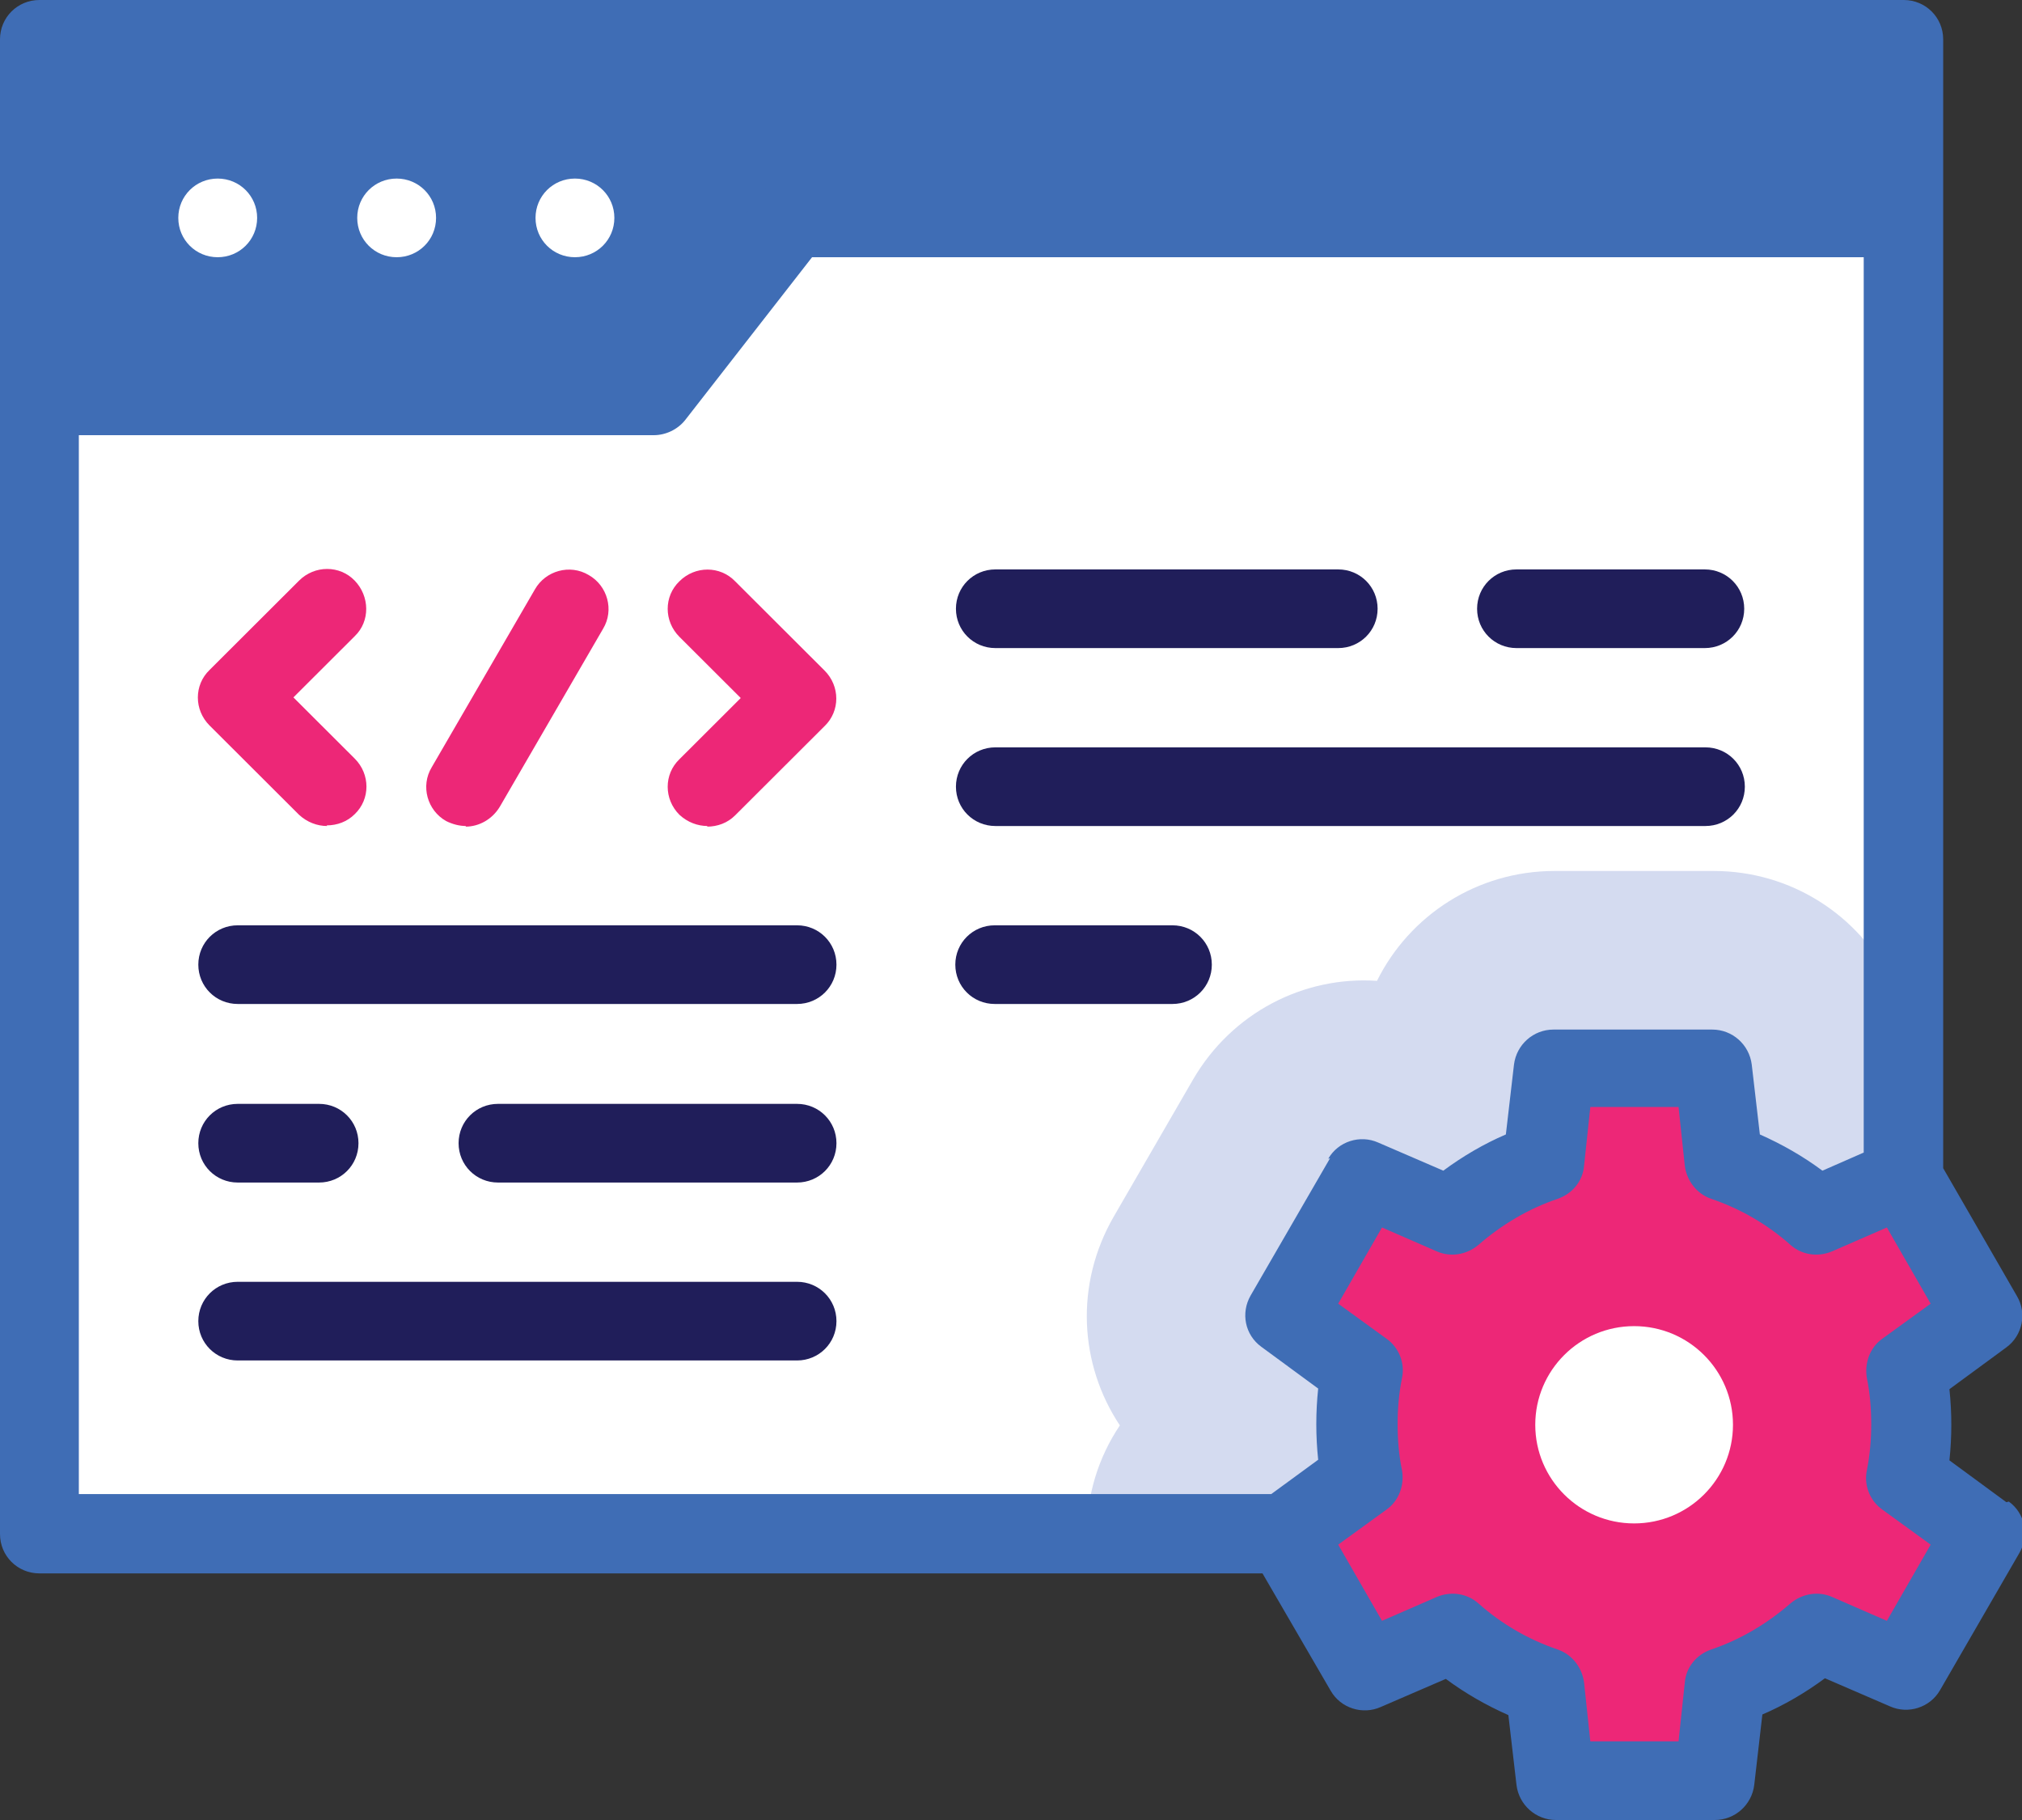
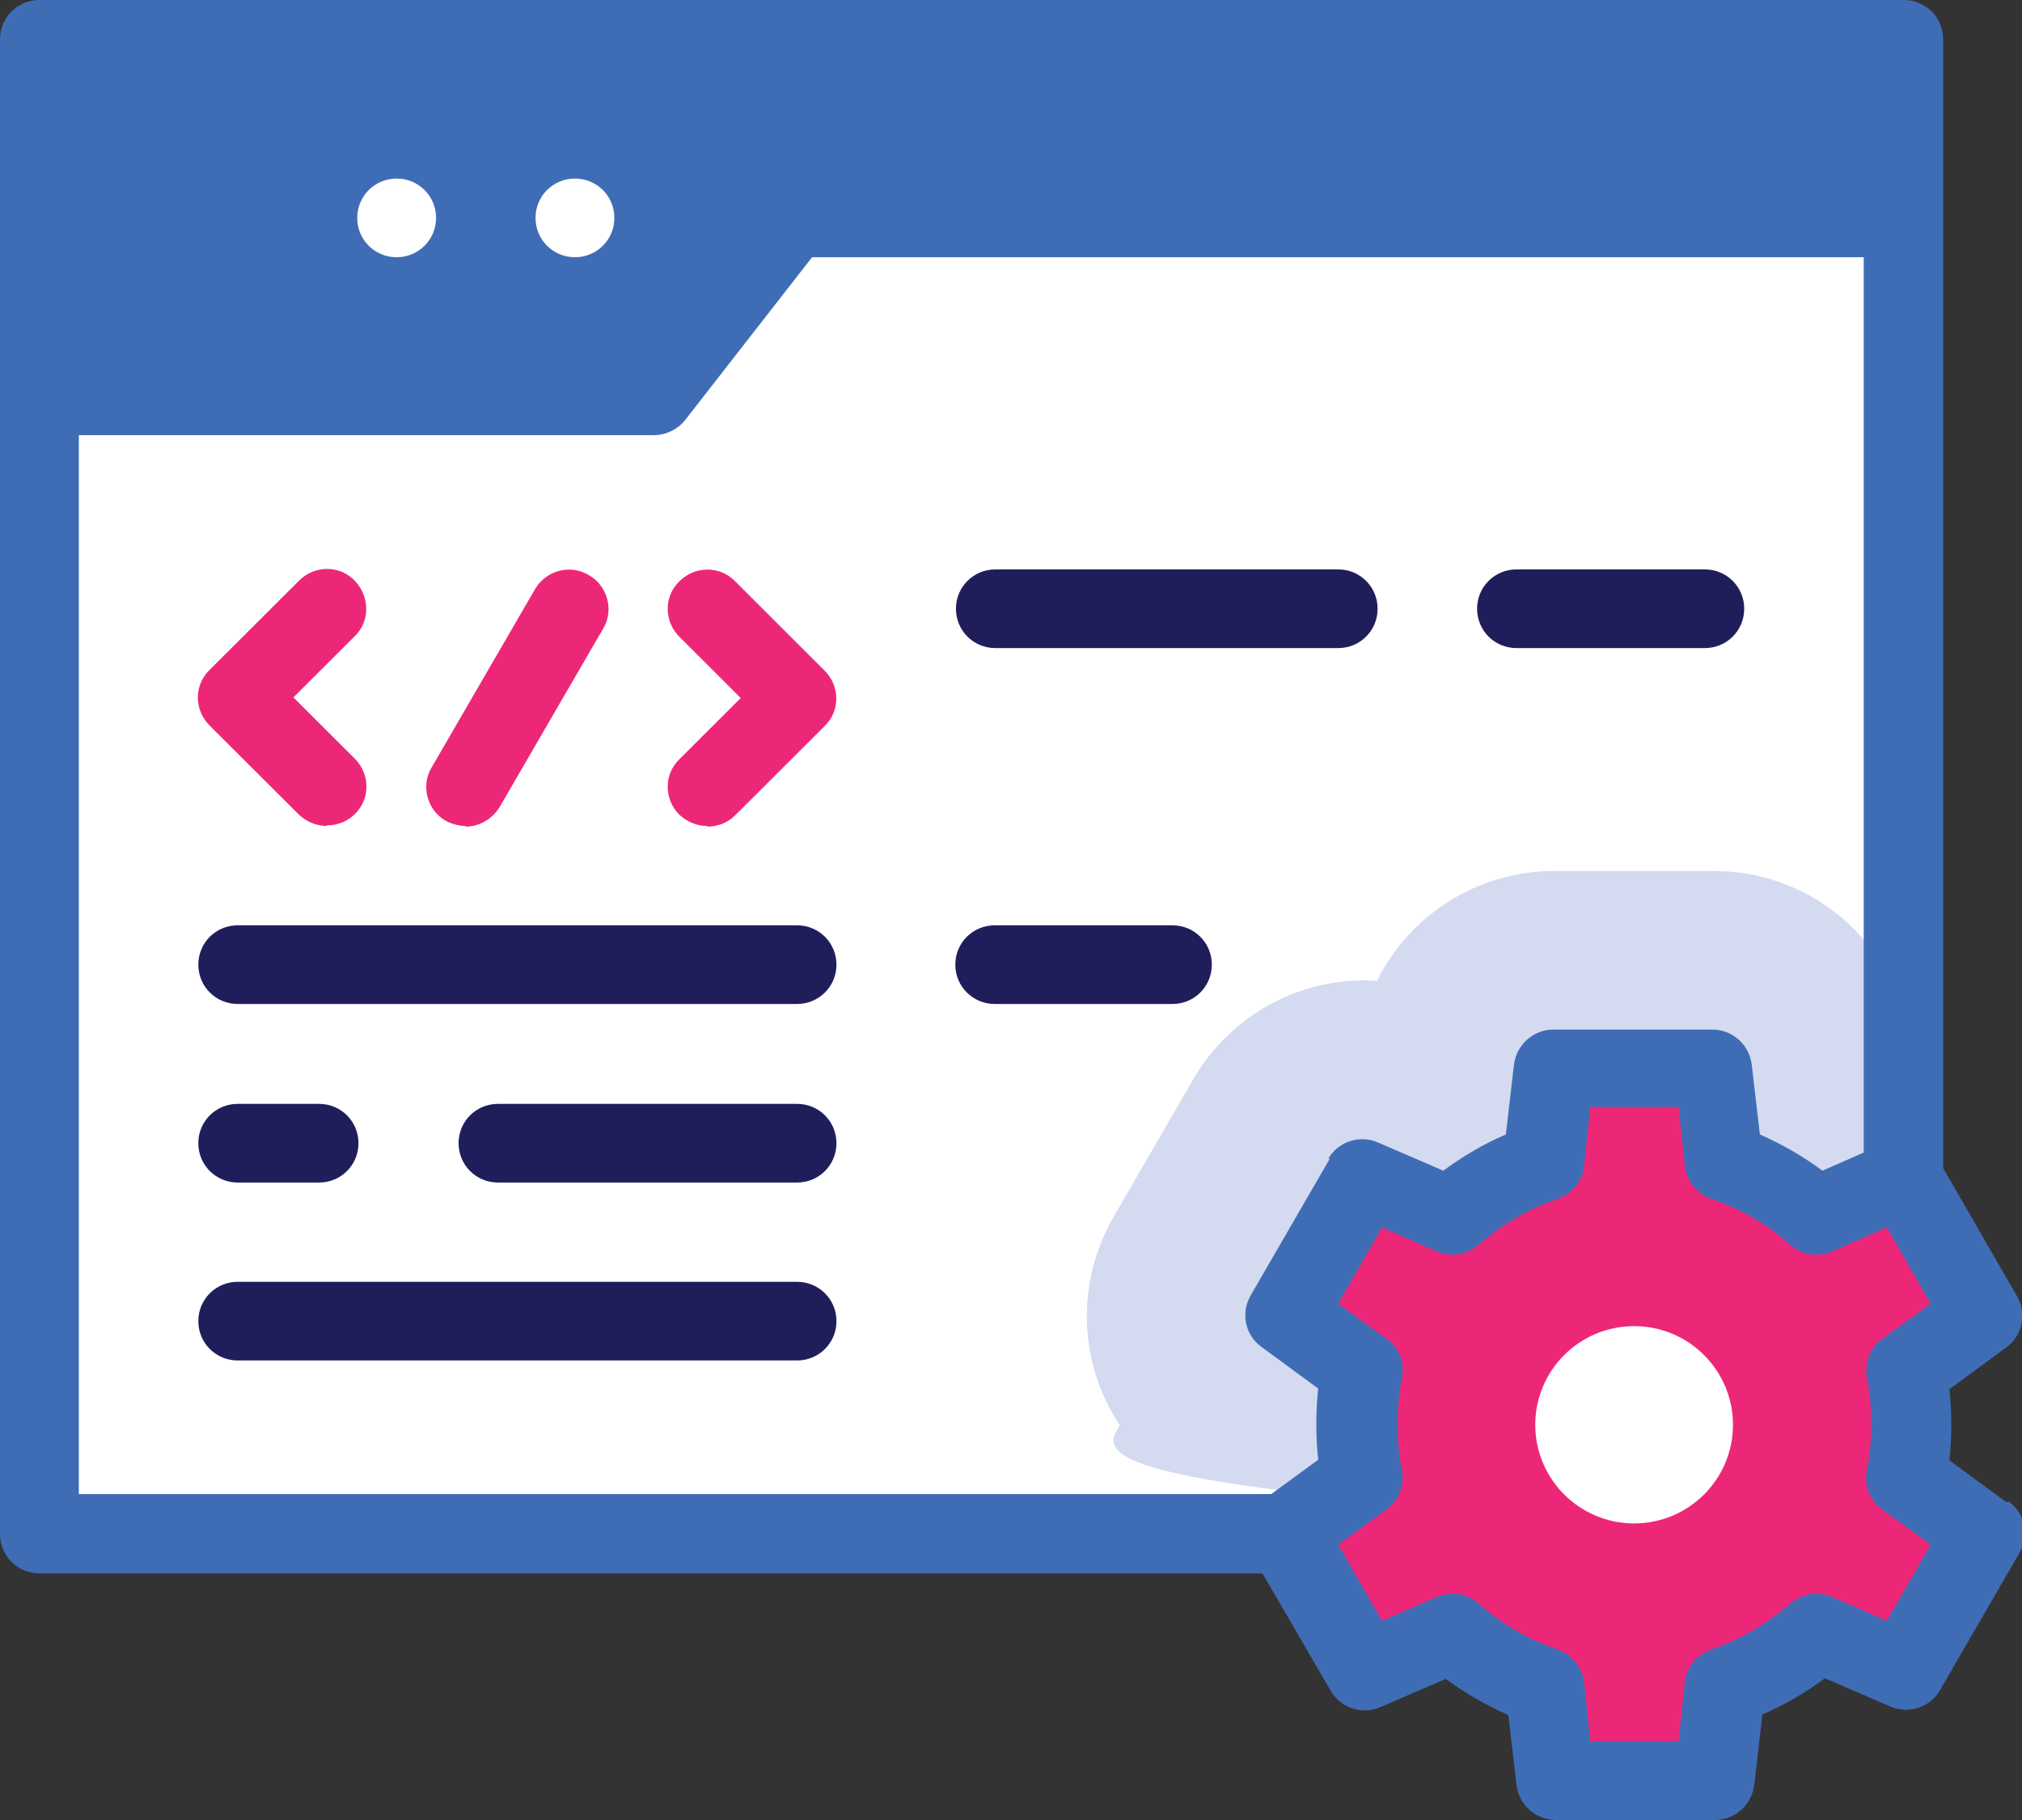
<svg xmlns="http://www.w3.org/2000/svg" width="100" height="90" viewBox="0 0 100 90" fill="none">
  <rect x="0" y="0" width="100" height="90" fill="#333333" stroke="none" />
  <g clip-path="url(#clip0_4_133)">
    <path d="M94.121 1.945H1.949V75.859H94.121V1.945Z" fill="white" />
-     <path fill-rule="evenodd" clip-rule="evenodd" d="M94.121 48.473V75.89H53.744C53.744 73.976 54.301 72.093 55.384 70.487C53.373 67.461 53.156 63.509 55.074 60.175L59.004 53.383C60.922 50.079 64.48 48.257 68.1 48.504C69.709 45.262 73.051 43.07 76.887 43.07H84.746C88.583 43.07 91.924 45.262 93.533 48.504C93.75 48.504 93.936 48.504 94.152 48.504L94.121 48.473Z" fill="#D4DBF0" />
+     <path fill-rule="evenodd" clip-rule="evenodd" d="M94.121 48.473V75.89C53.744 73.976 54.301 72.093 55.384 70.487C53.373 67.461 53.156 63.509 55.074 60.175L59.004 53.383C60.922 50.079 64.48 48.257 68.1 48.504C69.709 45.262 73.051 43.07 76.887 43.07H84.746C88.583 43.07 91.924 45.262 93.533 48.504C93.75 48.504 93.936 48.504 94.152 48.504L94.121 48.473Z" fill="#D4DBF0" />
    <path fill-rule="evenodd" clip-rule="evenodd" d="M85.241 57.489C86.943 58.075 88.49 58.971 89.82 60.144L94.121 58.261L98.051 65.053L94.276 67.832C94.431 68.696 94.523 69.561 94.523 70.487C94.523 71.413 94.431 72.278 94.276 73.142L98.051 75.921L94.121 82.713L89.82 80.83C88.49 82.003 86.943 82.899 85.241 83.485L84.715 88.147H76.856L76.33 83.485C74.629 82.899 73.082 82.003 71.751 80.83L67.451 82.713L63.521 75.921L67.296 73.142C67.141 72.278 67.048 71.413 67.048 70.487C67.048 69.561 67.141 68.696 67.296 67.832L63.521 65.053L67.451 58.261L71.751 60.144C73.082 58.971 74.629 58.075 76.33 57.489L76.856 52.827H84.715L85.241 57.489Z" fill="#ED2777" />
    <path d="M80.817 75.334C83.517 75.334 85.706 73.15 85.706 70.456C85.706 67.762 83.517 65.578 80.817 65.578C78.117 65.578 75.928 67.762 75.928 70.456C75.928 73.15 78.117 75.334 80.817 75.334Z" fill="white" />
    <path fill-rule="evenodd" clip-rule="evenodd" d="M1.949 1.945V19.575H32.364L39.233 10.744H94.121V1.945H1.949Z" fill="#3F6DB5" />
    <path d="M99.227 74.285L96.411 72.216C96.473 71.629 96.504 71.043 96.504 70.456C96.504 69.87 96.473 69.283 96.411 68.696L99.227 66.628C100.031 66.041 100.248 64.93 99.752 64.096L96.102 57.767V1.945C96.102 0.864 95.235 0 94.152 0H1.949C0.866 0 0 0.864 0 1.945V75.859C0 76.94 0.866 77.805 1.949 77.805H62.438L65.811 83.609C66.306 84.473 67.389 84.813 68.286 84.412L71.504 83.022C72.463 83.732 73.484 84.319 74.598 84.813L75 88.271C75.124 89.259 75.959 90 76.949 90H84.808C85.798 90 86.634 89.259 86.757 88.271L87.16 84.782C88.243 84.319 89.295 83.701 90.254 82.991L93.472 84.381C94.369 84.782 95.452 84.442 95.947 83.578L99.876 76.786C100.371 75.921 100.155 74.841 99.35 74.254L99.227 74.285ZM92.172 3.89V8.799H39.233C38.645 8.799 38.057 9.077 37.686 9.54L31.405 17.599H3.899V3.89H92.172ZM65.78 57.273L61.85 64.065C61.355 64.93 61.572 66.01 62.376 66.597L65.192 68.665C65.13 69.252 65.099 69.839 65.099 70.425C65.099 71.012 65.13 71.599 65.192 72.185L62.871 73.883H3.899V21.52H32.333C32.921 21.52 33.509 21.242 33.88 20.779L40.161 12.72H92.172V56.995L90.13 57.89C89.171 57.18 88.15 56.593 87.036 56.099L86.634 52.642C86.51 51.654 85.674 50.913 84.684 50.913H76.826C75.835 50.913 75 51.654 74.876 52.642L74.474 56.099C73.391 56.563 72.339 57.18 71.38 57.89L68.162 56.501C67.265 56.099 66.182 56.439 65.687 57.304L65.78 57.273ZM93.317 80.151L90.625 78.978C89.944 78.669 89.14 78.793 88.552 79.287C87.376 80.305 86.077 81.077 84.623 81.571C83.911 81.818 83.385 82.436 83.323 83.208L83.014 86.11H78.651L78.342 83.208C78.249 82.467 77.754 81.818 77.042 81.571C75.588 81.077 74.257 80.305 73.113 79.287C72.556 78.793 71.751 78.669 71.04 78.978L68.348 80.151L66.182 76.384L68.564 74.655C69.183 74.223 69.462 73.451 69.338 72.71C69.183 71.969 69.121 71.197 69.121 70.425C69.121 69.653 69.183 68.912 69.338 68.141C69.493 67.4 69.183 66.628 68.564 66.195L66.182 64.467L68.348 60.7L71.04 61.873C71.72 62.182 72.525 62.058 73.113 61.564C74.288 60.545 75.588 59.774 77.042 59.28C77.754 59.033 78.28 58.415 78.342 57.643L78.651 54.741H83.014L83.323 57.643C83.416 58.384 83.911 59.033 84.623 59.28C86.077 59.774 87.407 60.545 88.552 61.564C89.109 62.058 89.913 62.182 90.625 61.873L93.317 60.7L95.483 64.467L93.1 66.195C92.481 66.628 92.203 67.4 92.327 68.141C92.481 68.882 92.543 69.653 92.543 70.425C92.543 71.197 92.481 71.938 92.327 72.71C92.172 73.451 92.481 74.223 93.1 74.655L95.483 76.384L93.317 80.151Z" fill="#3F6DB5" />
-     <path d="M10.767 12.72C9.684 12.72 8.818 11.856 8.818 10.775C8.818 9.695 9.684 8.83 10.767 8.83C11.85 8.83 12.717 9.695 12.717 10.775C12.717 11.856 11.85 12.72 10.767 12.72Z" fill="white" />
    <path d="M19.616 12.72C18.533 12.72 17.667 11.856 17.667 10.775C17.667 9.695 18.533 8.83 19.616 8.83C20.699 8.83 21.566 9.695 21.566 10.775C21.566 11.856 20.699 12.72 19.616 12.72Z" fill="white" />
    <path d="M28.434 12.72C27.352 12.72 26.485 11.856 26.485 10.775C26.485 9.695 27.352 8.83 28.434 8.83C29.517 8.83 30.384 9.695 30.384 10.775C30.384 11.856 29.517 12.72 28.434 12.72Z" fill="white" />
    <path d="M23.051 40.847C22.71 40.847 22.37 40.755 22.061 40.6C21.132 40.075 20.792 38.871 21.349 37.945L26.454 29.146C26.98 28.22 28.187 27.88 29.115 28.436C30.043 28.96 30.384 30.165 29.827 31.091L24.721 39.89C24.35 40.508 23.701 40.878 23.02 40.878L23.051 40.847Z" fill="#ED2777" />
    <path d="M16.182 40.847C15.687 40.847 15.192 40.662 14.79 40.292L10.365 35.877C9.592 35.105 9.592 33.87 10.365 33.129L14.79 28.713C15.563 27.942 16.801 27.942 17.543 28.713C18.286 29.485 18.317 30.72 17.543 31.461L14.511 34.487L17.543 37.513C18.317 38.285 18.317 39.52 17.543 40.261C17.172 40.631 16.677 40.816 16.151 40.816L16.182 40.847Z" fill="#ED2777" />
    <path d="M34.994 40.847C34.499 40.847 34.004 40.662 33.602 40.292C32.828 39.52 32.828 38.285 33.602 37.544L36.634 34.518L33.602 31.492C32.828 30.72 32.828 29.485 33.602 28.744C34.375 27.973 35.613 27.973 36.355 28.744L40.78 33.16C41.553 33.931 41.553 35.166 40.78 35.907L36.355 40.322C35.984 40.693 35.489 40.878 34.963 40.878L34.994 40.847Z" fill="#ED2777" />
    <path d="M39.418 45.757H11.757C10.675 45.757 9.808 46.621 9.808 47.702C9.808 48.782 10.675 49.647 11.757 49.647H39.418C40.501 49.647 41.368 48.782 41.368 47.702C41.368 46.621 40.501 45.757 39.418 45.757Z" fill="#201E5A" />
    <path d="M11.757 58.477H15.78C16.863 58.477 17.729 57.612 17.729 56.532C17.729 55.451 16.863 54.587 15.78 54.587H11.757C10.675 54.587 9.808 55.451 9.808 56.532C9.808 57.612 10.675 58.477 11.757 58.477Z" fill="#201E5A" />
    <path d="M39.418 54.587H24.629C23.546 54.587 22.68 55.451 22.68 56.532C22.68 57.612 23.546 58.477 24.629 58.477H39.418C40.501 58.477 41.368 57.612 41.368 56.532C41.368 55.451 40.501 54.587 39.418 54.587Z" fill="#201E5A" />
    <path d="M39.418 63.386H11.757C10.675 63.386 9.808 64.251 9.808 65.331C9.808 66.412 10.675 67.276 11.757 67.276H39.418C40.501 67.276 41.368 66.412 41.368 65.331C41.368 64.251 40.501 63.386 39.418 63.386Z" fill="#201E5A" />
    <path d="M57.983 45.757H49.196C48.113 45.757 47.246 46.621 47.246 47.702C47.246 48.782 48.113 49.647 49.196 49.647H57.983C59.066 49.647 59.932 48.782 59.932 47.702C59.932 46.621 59.066 45.757 57.983 45.757Z" fill="#201E5A" />
-     <path d="M84.344 36.957H49.227C48.144 36.957 47.277 37.822 47.277 38.902C47.277 39.983 48.144 40.847 49.227 40.847H84.344C85.427 40.847 86.293 39.983 86.293 38.902C86.293 37.822 85.427 36.957 84.344 36.957Z" fill="#201E5A" />
    <path d="M75 32.048H84.313C85.396 32.048 86.262 31.184 86.262 30.103C86.262 29.022 85.396 28.158 84.313 28.158H75C73.917 28.158 73.051 29.022 73.051 30.103C73.051 31.184 73.917 32.048 75 32.048Z" fill="#201E5A" />
    <path d="M49.227 32.048H66.182C67.265 32.048 68.131 31.184 68.131 30.103C68.131 29.022 67.265 28.158 66.182 28.158H49.227C48.144 28.158 47.277 29.022 47.277 30.103C47.277 31.184 48.144 32.048 49.227 32.048Z" fill="#201E5A" />
  </g>
  <defs>
    <clipPath id="clip0_4_133">
      <rect width="100" height="90" fill="white" />
    </clipPath>
  </defs>
</svg>